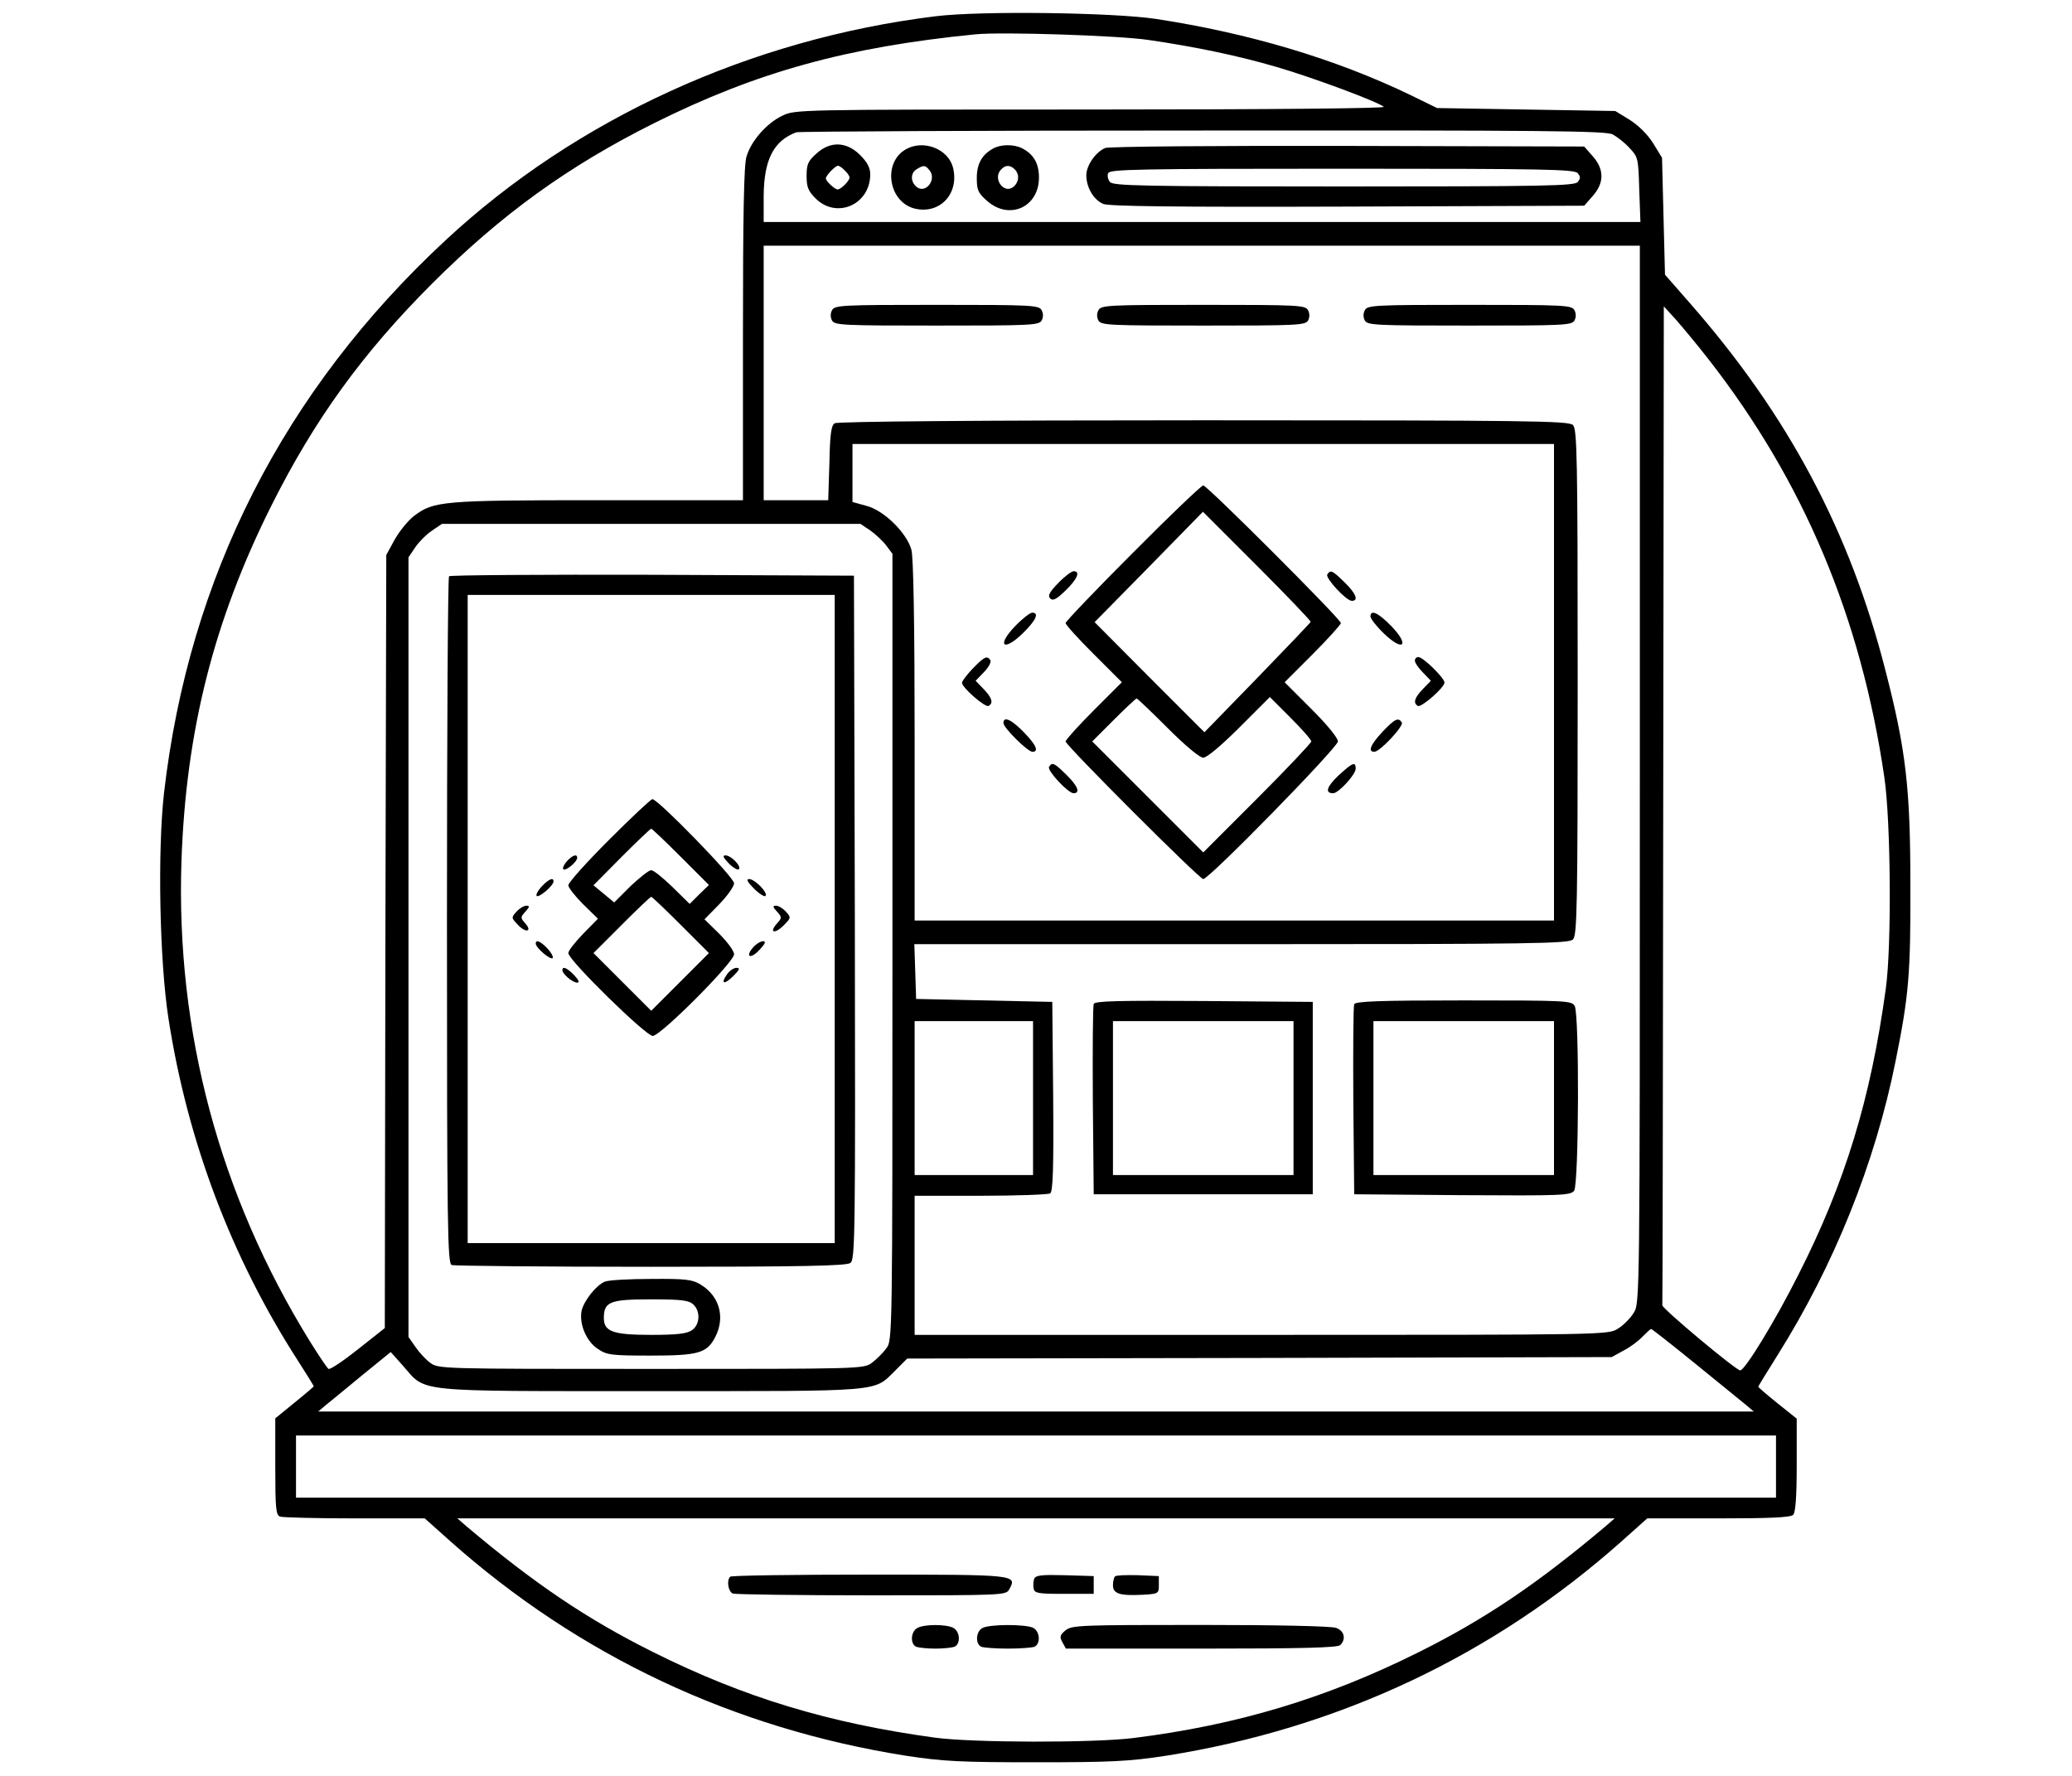
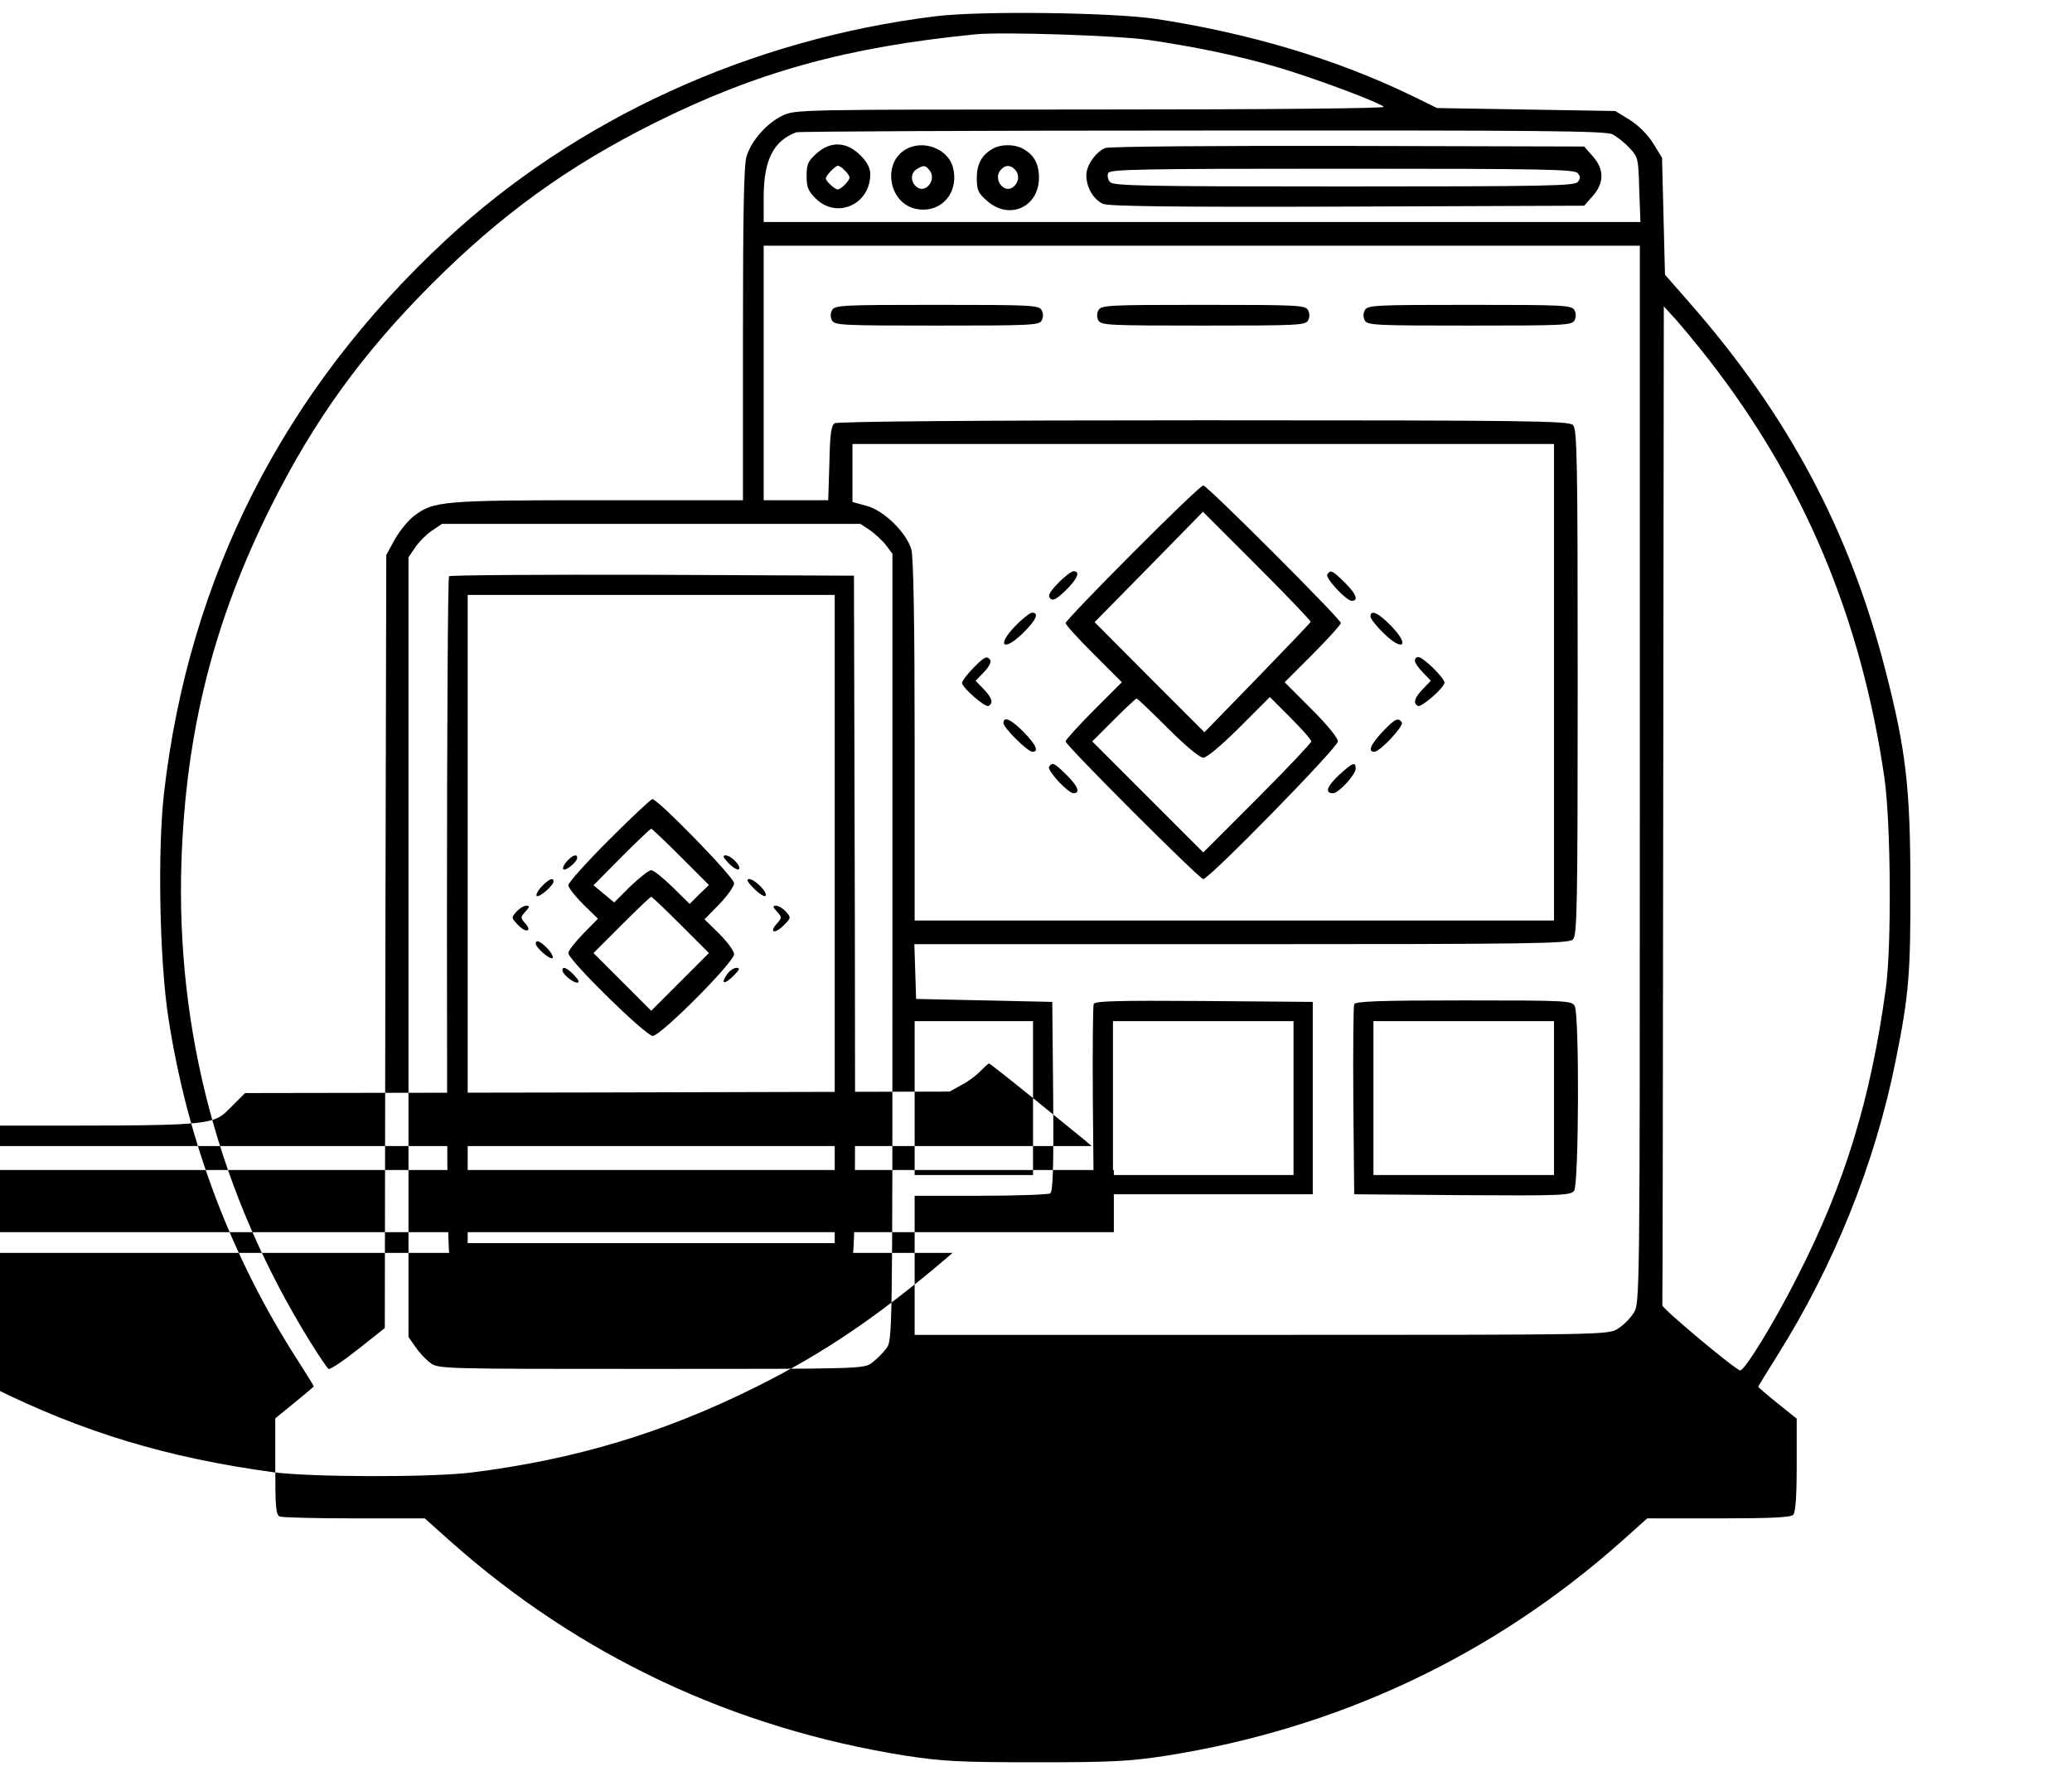
<svg xmlns="http://www.w3.org/2000/svg" version="1.0" width="700pt" height="600pt" viewBox="0 0 700 600" preserveAspectRatio="xMidYMid meet">
  <g transform="translate(0,600) scale(0.1,-0.1)" fill="#000000" stroke="none">
-     <path d="M3160 5945 c-625 -77 -1213 -346 -1655 -757 -547 -508 -867 -1138 -951 -1868 -22 -197 -15 -566 15 -760 64 -415 213 -809 438 -1158 29 -45 53 -84 53 -86 0 -1 -29 -26 -65 -55 l-65 -53 0 -163 c0 -139 2 -164 16 -169 9 -3 122 -6 252 -6 l237 0 85 -76 c437 -389 959 -634 1541 -726 125 -19 182 -22 439 -22 257 0 314 3 439 22 582 92 1104 337 1541 726 l85 76 241 0 c173 0 243 3 252 12 8 8 12 60 12 168 l0 157 -65 52 c-36 29 -65 54 -65 56 0 1 29 49 65 106 191 304 330 649 399 994 45 222 51 296 50 595 0 327 -15 457 -84 724 -120 470 -328 862 -661 1242 l-84 96 -5 197 -5 198 -30 49 c-19 30 -49 60 -79 79 l-49 30 -301 5 -301 5 -90 44 c-253 122 -545 209 -859 257 -145 22 -595 28 -746 9z m720 -80 c158 -23 302 -53 432 -91 124 -36 346 -119 363 -135 5 -5 -363 -9 -990 -9 -992 0 -999 0 -1042 -21 -53 -25 -106 -86 -121 -138 -9 -27 -12 -203 -12 -600 l0 -561 -488 0 c-528 0 -557 -3 -623 -53 -20 -15 -49 -51 -65 -79 l-29 -53 -3 -1306 -2 -1306 -91 -72 c-49 -39 -94 -69 -99 -66 -5 3 -33 45 -63 93 -306 495 -453 1047 -434 1622 15 440 109 812 303 1200 146 292 309 517 543 751 234 234 459 397 751 543 347 173 651 257 1085 300 89 9 485 -4 585 -19z m1568 -319 c15 -8 41 -28 57 -46 29 -30 30 -35 33 -141 l4 -109 -1481 0 -1481 0 0 88 c1 122 33 186 110 215 8 3 626 6 1373 6 1151 1 1362 -1 1385 -13z m92 -2162 c0 -1784 0 -1787 -21 -1820 -11 -18 -35 -42 -53 -53 -33 -21 -41 -21 -1205 -21 l-1171 0 0 235 0 235 223 0 c122 0 228 4 235 8 9 7 12 79 10 328 l-3 319 -230 5 -230 5 -3 93 -3 92 1105 0 c991 0 1106 2 1120 16 14 14 16 106 16 869 0 763 -2 855 -16 869 -14 14 -141 16 -1247 16 -757 0 -1238 -4 -1247 -10 -12 -7 -16 -37 -18 -135 l-4 -125 -109 0 -109 0 0 430 0 430 1480 0 1480 0 0 -1786z m233 1401 c320 -411 514 -870 593 -1411 22 -149 25 -570 5 -714 -51 -373 -138 -658 -297 -970 -77 -153 -179 -320 -195 -320 -14 0 -264 209 -263 220 1 6 2 767 3 1693 l2 1682 41 -45 c22 -25 72 -85 111 -135z m-523 -1090 l0 -805 -1080 0 -1080 0 0 608 c0 397 -4 620 -11 645 -16 57 -93 133 -152 148 l-47 13 0 98 0 98 1185 0 1185 0 0 -805z m-2310 513 c18 -13 43 -36 54 -51 l21 -28 0 -1329 c0 -1326 0 -1329 -21 -1356 -11 -15 -33 -37 -48 -48 -27 -21 -36 -21 -746 -21 -713 0 -719 0 -747 21 -15 11 -38 36 -50 54 l-23 33 0 1317 0 1317 23 34 c12 18 38 44 56 56 l34 23 707 0 707 0 33 -22z m550 -1918 l0 -260 -200 0 -200 0 0 260 0 260 200 0 200 0 0 -260z m2237 -897 c80 -65 157 -128 172 -140 l26 -22 -2425 0 -2425 0 26 22 c15 12 70 57 123 101 l96 78 42 -47 c79 -90 27 -85 836 -85 795 0 752 -4 827 70 l40 40 1190 2 1190 3 40 22 c22 11 51 33 64 47 14 14 27 26 29 26 3 0 70 -53 149 -117z m273 -348 l0 -105 -2500 0 -2500 0 0 105 0 105 2500 0 2500 0 0 -105z m-575 -201 c-230 -194 -407 -314 -634 -427 -309 -154 -609 -245 -961 -289 -135 -17 -544 -16 -670 1 -360 49 -646 136 -951 288 -227 113 -404 233 -634 427 l-30 26 1955 0 1955 0 -30 -26z" />
+     <path d="M3160 5945 c-625 -77 -1213 -346 -1655 -757 -547 -508 -867 -1138 -951 -1868 -22 -197 -15 -566 15 -760 64 -415 213 -809 438 -1158 29 -45 53 -84 53 -86 0 -1 -29 -26 -65 -55 l-65 -53 0 -163 c0 -139 2 -164 16 -169 9 -3 122 -6 252 -6 l237 0 85 -76 c437 -389 959 -634 1541 -726 125 -19 182 -22 439 -22 257 0 314 3 439 22 582 92 1104 337 1541 726 l85 76 241 0 c173 0 243 3 252 12 8 8 12 60 12 168 l0 157 -65 52 c-36 29 -65 54 -65 56 0 1 29 49 65 106 191 304 330 649 399 994 45 222 51 296 50 595 0 327 -15 457 -84 724 -120 470 -328 862 -661 1242 l-84 96 -5 197 -5 198 -30 49 c-19 30 -49 60 -79 79 l-49 30 -301 5 -301 5 -90 44 c-253 122 -545 209 -859 257 -145 22 -595 28 -746 9z m720 -80 c158 -23 302 -53 432 -91 124 -36 346 -119 363 -135 5 -5 -363 -9 -990 -9 -992 0 -999 0 -1042 -21 -53 -25 -106 -86 -121 -138 -9 -27 -12 -203 -12 -600 l0 -561 -488 0 c-528 0 -557 -3 -623 -53 -20 -15 -49 -51 -65 -79 l-29 -53 -3 -1306 -2 -1306 -91 -72 c-49 -39 -94 -69 -99 -66 -5 3 -33 45 -63 93 -306 495 -453 1047 -434 1622 15 440 109 812 303 1200 146 292 309 517 543 751 234 234 459 397 751 543 347 173 651 257 1085 300 89 9 485 -4 585 -19z m1568 -319 c15 -8 41 -28 57 -46 29 -30 30 -35 33 -141 l4 -109 -1481 0 -1481 0 0 88 c1 122 33 186 110 215 8 3 626 6 1373 6 1151 1 1362 -1 1385 -13z m92 -2162 c0 -1784 0 -1787 -21 -1820 -11 -18 -35 -42 -53 -53 -33 -21 -41 -21 -1205 -21 l-1171 0 0 235 0 235 223 0 c122 0 228 4 235 8 9 7 12 79 10 328 l-3 319 -230 5 -230 5 -3 93 -3 92 1105 0 c991 0 1106 2 1120 16 14 14 16 106 16 869 0 763 -2 855 -16 869 -14 14 -141 16 -1247 16 -757 0 -1238 -4 -1247 -10 -12 -7 -16 -37 -18 -135 l-4 -125 -109 0 -109 0 0 430 0 430 1480 0 1480 0 0 -1786z m233 1401 c320 -411 514 -870 593 -1411 22 -149 25 -570 5 -714 -51 -373 -138 -658 -297 -970 -77 -153 -179 -320 -195 -320 -14 0 -264 209 -263 220 1 6 2 767 3 1693 l2 1682 41 -45 c22 -25 72 -85 111 -135z m-523 -1090 l0 -805 -1080 0 -1080 0 0 608 c0 397 -4 620 -11 645 -16 57 -93 133 -152 148 l-47 13 0 98 0 98 1185 0 1185 0 0 -805z m-2310 513 c18 -13 43 -36 54 -51 l21 -28 0 -1329 c0 -1326 0 -1329 -21 -1356 -11 -15 -33 -37 -48 -48 -27 -21 -36 -21 -746 -21 -713 0 -719 0 -747 21 -15 11 -38 36 -50 54 l-23 33 0 1317 0 1317 23 34 c12 18 38 44 56 56 l34 23 707 0 707 0 33 -22z m550 -1918 l0 -260 -200 0 -200 0 0 260 0 260 200 0 200 0 0 -260z c80 -65 157 -128 172 -140 l26 -22 -2425 0 -2425 0 26 22 c15 12 70 57 123 101 l96 78 42 -47 c79 -90 27 -85 836 -85 795 0 752 -4 827 70 l40 40 1190 2 1190 3 40 22 c22 11 51 33 64 47 14 14 27 26 29 26 3 0 70 -53 149 -117z m273 -348 l0 -105 -2500 0 -2500 0 0 105 0 105 2500 0 2500 0 0 -105z m-575 -201 c-230 -194 -407 -314 -634 -427 -309 -154 -609 -245 -961 -289 -135 -17 -544 -16 -670 1 -360 49 -646 136 -951 288 -227 113 -404 233 -634 427 l-30 26 1955 0 1955 0 -30 -26z" />
    <path d="M2758 5481 c-28 -25 -33 -36 -33 -75 0 -38 5 -51 31 -77 71 -70 184 -20 184 82 0 22 -10 41 -34 65 -46 46 -101 48 -148 5z m96 -57 c9 -8 16 -19 16 -24 0 -11 -29 -40 -40 -40 -10 0 -40 28 -40 37 0 10 32 43 41 43 4 0 15 -7 23 -16z" />
    <path d="M3061 5496 c-82 -46 -59 -184 35 -202 84 -16 146 56 123 142 -17 61 -99 93 -158 60z m79 -71 c26 -31 -13 -82 -44 -56 -21 18 -20 48 2 60 23 14 28 13 42 -4z" />
    <path d="M3355 5498 c-37 -20 -55 -51 -55 -99 0 -41 4 -51 35 -78 75 -66 175 -21 175 79 0 48 -18 79 -57 99 -27 14 -72 14 -98 -1z m73 -70 c17 -17 15 -43 -4 -59 -31 -26 -70 25 -44 56 15 18 32 19 48 3z" />
    <path d="M3734 5500 c-32 -13 -64 -59 -64 -92 0 -42 25 -83 57 -97 21 -8 239 -11 826 -9 l799 3 29 33 c39 44 39 90 0 134 l-29 33 -799 2 c-439 1 -808 -2 -819 -7z m1596 -85 c10 -12 10 -18 0 -30 -11 -13 -111 -15 -790 -15 -676 0 -779 2 -790 15 -7 8 -10 22 -6 30 5 13 99 15 789 15 685 0 786 -2 797 -15z" />
    <path d="M2811 4952 c-6 -11 -6 -24 0 -35 9 -16 39 -17 354 -17 315 0 345 1 354 17 6 11 6 24 0 35 -9 17 -34 18 -354 18 -320 0 -345 -1 -354 -18z" />
    <path d="M3711 4952 c-6 -11 -6 -24 0 -35 9 -16 39 -17 354 -17 315 0 345 1 354 17 6 11 6 24 0 35 -9 17 -34 18 -354 18 -320 0 -345 -1 -354 -18z" />
    <path d="M4611 4952 c-6 -11 -6 -24 0 -35 9 -16 39 -17 354 -17 315 0 345 1 354 17 6 11 6 24 0 35 -9 17 -34 18 -354 18 -320 0 -345 -1 -354 -18z" />
    <path d="M3695 2608 c-3 -7 -4 -155 -3 -328 l3 -315 370 0 370 0 0 325 0 325 -368 3 c-290 2 -369 0 -372 -10z m675 -318 l0 -260 -305 0 -305 0 0 260 0 260 305 0 305 0 0 -260z" />
    <path d="M4575 2607 c-3 -7 -4 -154 -3 -327 l3 -315 365 -3 c334 -2 366 -1 378 15 16 22 18 594 2 624 -10 18 -25 19 -376 19 -284 0 -366 -3 -369 -13z m675 -317 l0 -260 -305 0 -305 0 0 260 0 260 305 0 305 0 0 -260z" />
    <path d="M3827 4132 c-125 -125 -227 -232 -227 -237 0 -6 43 -53 95 -105 l95 -95 -95 -95 c-52 -52 -95 -100 -95 -105 0 -13 452 -465 465 -465 20 0 455 445 455 465 0 12 -36 56 -90 110 l-90 90 95 95 c52 52 95 100 95 105 0 13 -452 465 -465 465 -6 0 -113 -102 -238 -228z m601 -233 c-2 -4 -83 -89 -181 -190 l-178 -183 -186 186 -185 186 183 186 183 187 183 -183 c101 -101 182 -186 181 -189z m-483 -359 c60 -60 108 -100 120 -100 12 0 61 41 122 102 l103 103 70 -70 c38 -38 70 -74 70 -80 0 -5 -82 -92 -182 -192 l-183 -183 -187 187 -188 188 72 72 c40 40 75 73 78 73 3 0 50 -45 105 -100z" />
    <path d="M3575 4030 c-30 -31 -36 -43 -27 -52 9 -9 21 -3 52 27 40 39 51 65 27 65 -7 0 -31 -18 -52 -40z" />
    <path d="M4484 4059 c-7 -12 64 -89 83 -89 24 0 14 25 -25 63 -41 40 -47 43 -58 26z" />
    <path d="M3430 3885 c-64 -66 -41 -89 25 -25 45 44 57 70 32 70 -7 0 -33 -20 -57 -45z" />
    <path d="M4630 3917 c0 -7 20 -33 45 -57 66 -64 89 -41 25 25 -44 45 -70 57 -70 32z" />
    <path d="M3287 3742 c-20 -21 -37 -43 -37 -49 0 -16 79 -85 90 -78 17 10 11 28 -17 57 l-27 28 28 29 c16 16 25 34 22 40 -11 17 -20 13 -59 -27z" />
    <path d="M4780 3768 c0 -7 12 -25 27 -40 l27 -28 -27 -28 c-28 -29 -34 -47 -17 -57 11 -7 90 62 90 79 0 15 -72 86 -88 86 -7 0 -12 -5 -12 -12z" />
    <path d="M3390 3557 c0 -16 82 -97 98 -97 23 0 12 24 -30 67 -42 43 -68 54 -68 30z" />
    <path d="M4671 3528 c-41 -44 -51 -68 -28 -68 19 0 100 87 93 99 -12 18 -23 13 -65 -31z" />
    <path d="M3544 3409 c-7 -12 64 -89 83 -89 24 0 14 25 -25 63 -41 40 -47 43 -58 26z" />
    <path d="M4522 3380 c-40 -38 -47 -60 -18 -60 18 0 76 63 76 83 0 25 -10 21 -58 -23z" />
    <path d="M1517 4053 c-4 -3 -7 -527 -7 -1164 0 -1046 2 -1157 16 -1163 9 -3 311 -6 673 -6 510 0 661 3 674 13 16 11 17 90 15 1167 l-3 1155 -681 3 c-374 1 -684 -1 -687 -5z m1303 -1158 l0 -1095 -620 0 -620 0 0 1095 0 1095 620 0 620 0 0 -1095z" />
    <path d="M2057 3162 c-75 -75 -137 -144 -137 -153 0 -8 23 -37 50 -64 l50 -49 -50 -51 c-27 -28 -50 -57 -50 -65 0 -24 262 -280 285 -280 27 0 275 249 275 276 0 11 -23 42 -50 69 l-50 49 50 51 c27 28 50 60 50 71 0 20 -257 284 -276 284 -5 0 -71 -62 -147 -138z m243 -57 l95 -95 -33 -32 -32 -32 -58 57 c-32 31 -64 57 -72 57 -8 0 -39 -25 -70 -54 l-55 -55 -35 29 -35 29 95 96 c52 52 97 95 100 95 3 0 48 -43 100 -95z m0 -230 l95 -95 -98 -98 -97 -97 -97 97 -98 98 95 95 c52 52 97 95 100 95 3 0 48 -43 100 -95z" />
    <path d="M1915 3090 c-10 -11 -15 -23 -12 -27 8 -7 47 25 47 39 0 14 -16 9 -35 -12z" />
    <path d="M2462 3083 c15 -15 31 -24 34 -20 10 10 -26 47 -45 47 -11 0 -8 -7 11 -27z" />
    <path d="M1830 3005 c-13 -14 -20 -28 -17 -32 8 -7 57 35 57 49 0 15 -16 8 -40 -17z" />
    <path d="M2547 2998 c18 -18 36 -29 39 -25 10 10 -36 57 -55 57 -11 0 -6 -10 16 -32z" />
    <path d="M1745 2920 c-18 -20 -18 -21 5 -45 26 -28 50 -23 24 6 -16 18 -16 20 1 39 15 16 15 20 3 20 -8 0 -23 -9 -33 -20z" />
    <path d="M2625 2920 c17 -19 17 -21 0 -40 -28 -31 -8 -37 22 -7 26 26 26 27 8 47 -10 11 -25 20 -33 20 -12 0 -12 -4 3 -20z" />
    <path d="M1810 2812 c0 -14 49 -56 57 -49 3 4 -4 18 -17 32 -24 25 -40 32 -40 17z" />
-     <path d="M2546 2801 c-30 -33 -12 -44 19 -11 20 21 24 30 13 30 -8 0 -23 -9 -32 -19z" />
    <path d="M1900 2722 c0 -13 35 -42 50 -42 9 0 5 9 -10 25 -24 25 -40 32 -40 17z" />
    <path d="M2456 2708 c-23 -33 -9 -36 22 -5 21 21 23 27 10 27 -9 0 -24 -10 -32 -22z" />
    <path d="M2044 1670 c-29 -11 -71 -64 -79 -98 -9 -44 15 -103 54 -129 31 -21 45 -23 178 -23 162 0 191 8 219 62 35 67 15 139 -49 178 -28 17 -50 20 -167 19 -74 0 -144 -4 -156 -9z m298 -77 c25 -23 23 -68 -4 -87 -17 -12 -50 -16 -138 -16 -129 0 -160 11 -160 57 0 55 21 63 158 63 103 0 129 -3 144 -17z" />
    <path d="M2467 673 c-13 -12 -7 -51 9 -57 9 -3 220 -6 469 -6 449 0 454 0 465 21 27 49 23 49 -475 49 -254 0 -465 -3 -468 -7z" />
    <path d="M3494 666 c-3 -8 -4 -23 -2 -33 3 -16 15 -18 103 -18 l100 0 0 30 0 30 -98 3 c-78 2 -98 0 -103 -12z" />
    <path d="M3767 674 c-4 -4 -7 -18 -7 -30 0 -29 24 -36 101 -32 53 3 54 4 54 33 l0 30 -70 3 c-39 1 -74 0 -78 -4z" />
    <path d="M3098 499 c-22 -13 -23 -55 -2 -63 9 -3 37 -6 64 -6 27 0 55 3 64 6 22 9 20 51 -3 64 -25 13 -101 13 -123 -1z" />
    <path d="M3318 499 c-22 -13 -23 -55 -2 -63 9 -3 49 -6 89 -6 40 0 80 3 89 6 22 9 20 51 -3 64 -25 13 -151 13 -173 -1z" />
    <path d="M3600 492 c-19 -16 -21 -22 -11 -40 l12 -22 457 0 c343 0 461 3 470 12 20 20 14 48 -14 58 -15 6 -201 10 -459 10 -403 0 -434 -1 -455 -18z" />
  </g>
</svg>